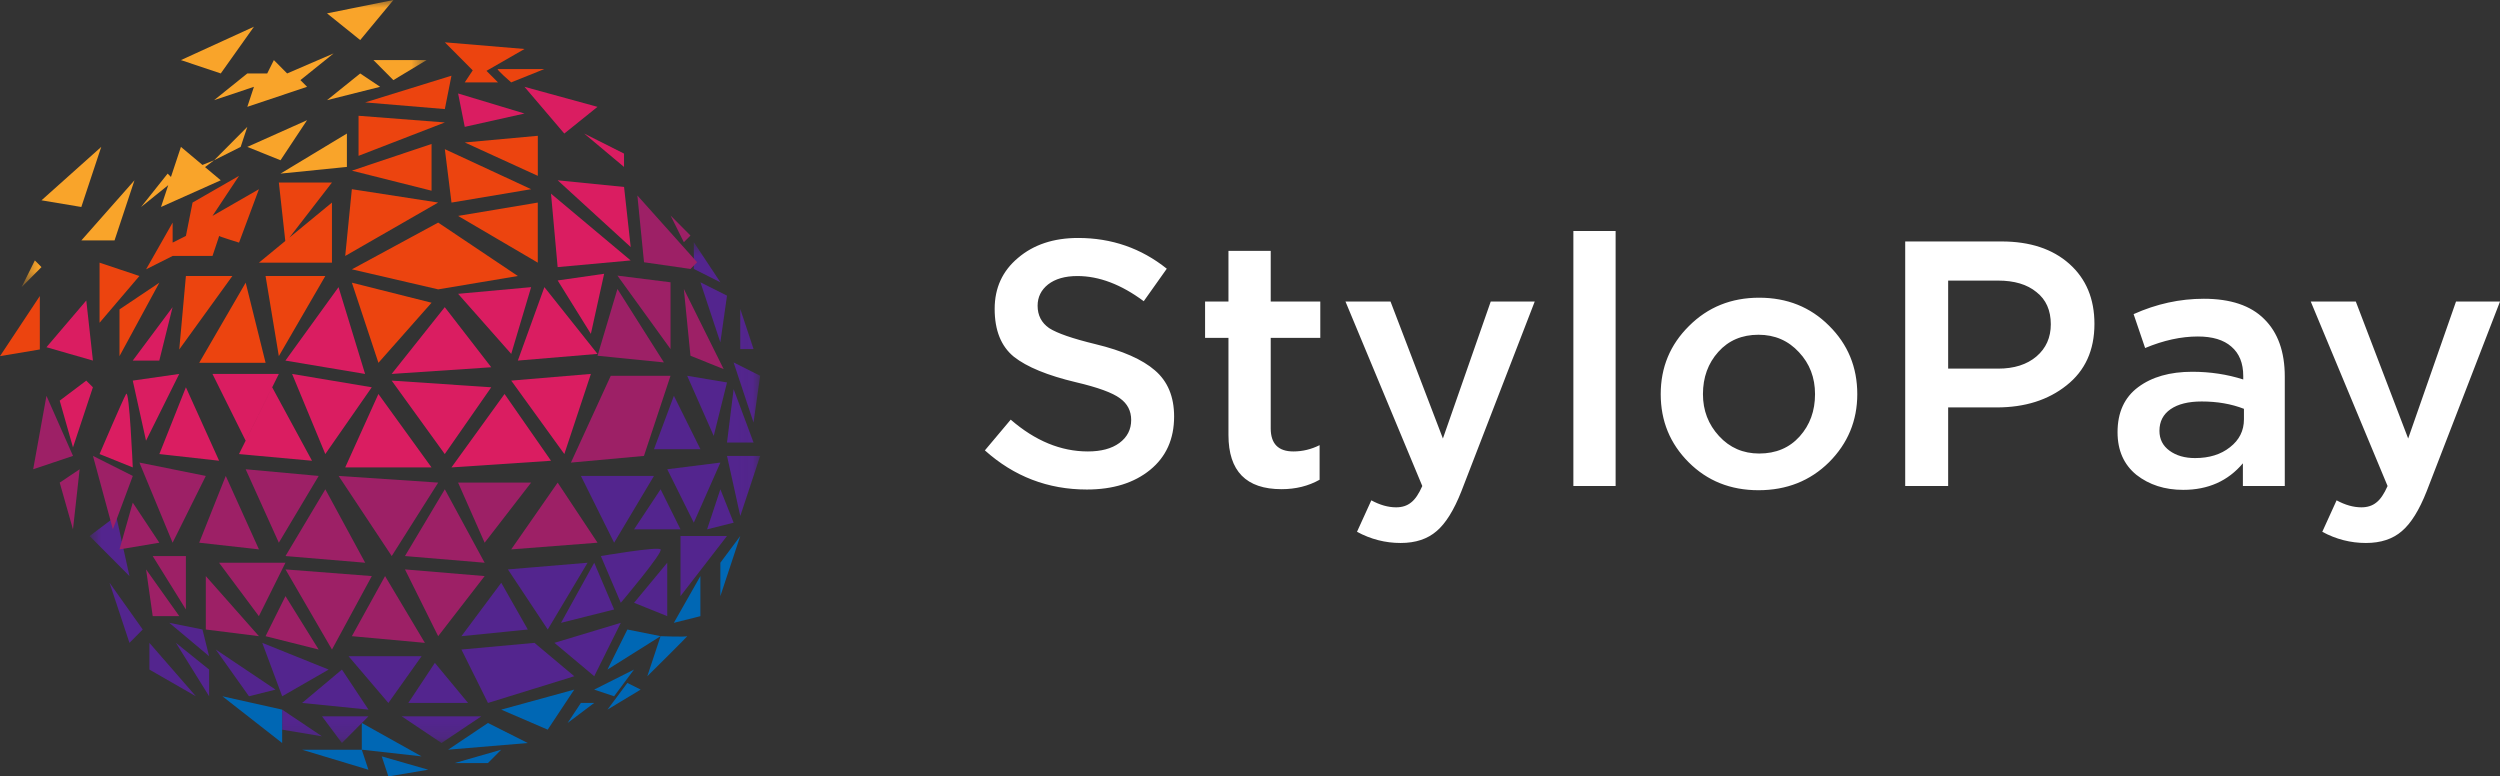
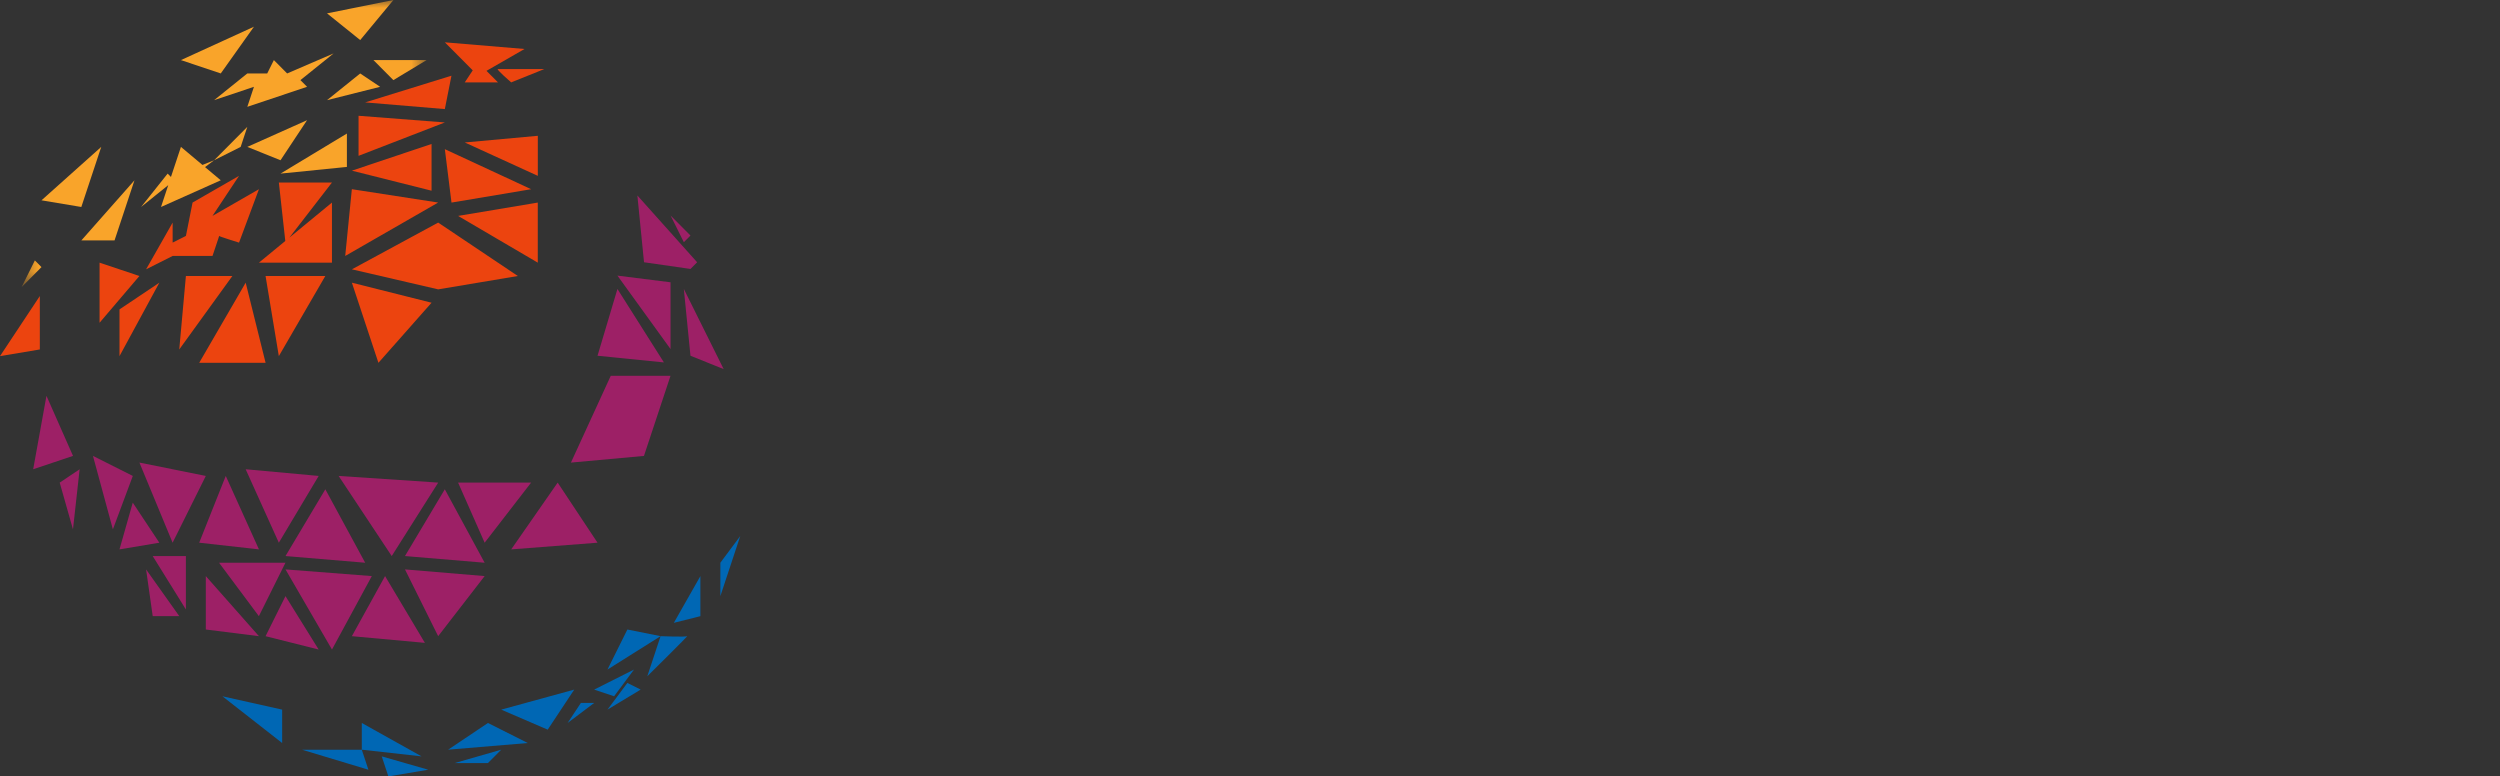
<svg xmlns="http://www.w3.org/2000/svg" width="161" height="50" viewBox="0 0 161 50" fill="none">
  <rect x="0" y="0" width="161" height="50" fill="#333333" stroke="none" />
-   <path fill-rule="evenodd" clip-rule="evenodd" d="M101.325 31.3V14.875H104.046V31.3H101.325ZM69.992 31.525C67.489 31.525 65.3 30.685 63.426 29.005L65.09 27.025C66.664 28.39 68.321 29.073 70.059 29.073C70.914 29.073 71.588 28.892 72.083 28.532C72.593 28.157 72.848 27.663 72.848 27.047C72.848 26.462 72.608 25.997 72.128 25.652C71.648 25.293 70.704 24.948 69.295 24.617C67.466 24.183 66.132 23.635 65.293 22.975C64.468 22.3 64.056 21.273 64.056 19.892C64.056 18.543 64.558 17.448 65.562 16.608C66.567 15.752 67.856 15.325 69.43 15.325C71.588 15.325 73.492 15.985 75.141 17.305L73.657 19.398C72.203 18.317 70.779 17.777 69.385 17.777C68.59 17.777 67.961 17.957 67.496 18.317C67.046 18.677 66.822 19.135 66.822 19.69C66.822 20.305 67.069 20.785 67.564 21.13C68.073 21.46 69.07 21.805 70.554 22.165C72.293 22.585 73.567 23.148 74.377 23.852C75.201 24.558 75.613 25.547 75.613 26.823C75.613 28.277 75.096 29.425 74.062 30.265C73.028 31.105 71.671 31.525 69.992 31.525ZM82.531 31.503C80.252 31.503 79.113 30.34 79.113 28.015V21.76H77.607V19.42H79.113V16.157H81.834V19.42H85.027V21.76H81.834V27.587C81.834 28.578 82.321 29.073 83.295 29.073C83.88 29.073 84.442 28.938 84.982 28.668V30.895C84.262 31.3 83.445 31.503 82.531 31.503ZM87.391 34.248C88.276 34.727 89.213 34.968 90.202 34.968C91.161 34.968 91.933 34.712 92.518 34.203C93.103 33.708 93.635 32.852 94.114 31.637L98.836 19.42H96.003L92.923 28.24L89.55 19.42H86.649L91.596 31.3C91.371 31.81 91.131 32.163 90.876 32.358C90.622 32.568 90.299 32.672 89.91 32.672C89.4 32.672 88.868 32.523 88.313 32.222L87.391 34.248ZM108.749 29.77C109.948 30.97 111.447 31.57 113.246 31.57C115.059 31.57 116.573 30.97 117.788 29.77C119.002 28.555 119.609 27.093 119.609 25.383C119.609 23.642 119.002 22.172 117.788 20.973C116.588 19.773 115.089 19.172 113.291 19.172C111.492 19.172 109.985 19.78 108.771 20.995C107.557 22.195 106.95 23.657 106.95 25.383C106.95 27.108 107.549 28.57 108.749 29.77ZM113.291 29.207C114.37 29.207 115.239 28.84 115.899 28.105C116.558 27.37 116.888 26.462 116.888 25.383C116.888 24.317 116.544 23.418 115.854 22.683C115.164 21.933 114.295 21.558 113.246 21.558C112.181 21.558 111.319 21.925 110.66 22.66C110 23.395 109.67 24.302 109.67 25.383C109.67 26.433 110.015 27.332 110.705 28.082C111.394 28.832 112.256 29.207 113.291 29.207ZM122.695 15.55V31.3H125.461V26.238H128.586C130.4 26.238 131.899 25.765 133.083 24.82C134.283 23.875 134.882 22.555 134.882 20.86C134.882 19.24 134.343 17.95 133.263 16.99C132.184 16.03 130.73 15.55 128.901 15.55H122.695ZM125.461 23.74H128.676C129.711 23.74 130.535 23.477 131.15 22.953C131.764 22.427 132.072 21.738 132.072 20.883C132.072 19.983 131.764 19.293 131.15 18.812C130.55 18.317 129.726 18.07 128.676 18.07H125.461V23.74ZM144.442 31.3H147.14V24.258C147.14 22.652 146.698 21.415 145.814 20.545C144.944 19.675 143.648 19.24 141.924 19.24C140.38 19.24 138.873 19.57 137.404 20.23L138.146 22.413C139.331 21.918 140.462 21.67 141.542 21.67C142.486 21.67 143.205 21.887 143.7 22.323C144.21 22.758 144.465 23.387 144.465 24.212V24.438C143.43 24.108 142.336 23.942 141.182 23.942C139.743 23.942 138.581 24.273 137.697 24.933C136.812 25.593 136.37 26.56 136.37 27.835C136.37 29.005 136.775 29.92 137.584 30.58C138.409 31.225 139.413 31.547 140.597 31.547C142.201 31.547 143.483 30.977 144.442 29.837V31.3ZM144.51 27.003V26.328C143.7 26.012 142.793 25.855 141.789 25.855C140.934 25.855 140.267 26.02 139.788 26.35C139.308 26.68 139.068 27.145 139.068 27.745C139.068 28.285 139.286 28.712 139.72 29.027C140.155 29.343 140.702 29.5 141.362 29.5C142.276 29.5 143.026 29.267 143.61 28.802C144.21 28.337 144.51 27.738 144.51 27.003ZM149.555 34.248C150.44 34.727 151.376 34.968 152.366 34.968C153.325 34.968 154.097 34.712 154.682 34.203C155.266 33.708 155.799 32.852 156.278 31.637L161 19.42H158.167L155.086 28.24L151.714 19.42H148.813L153.76 31.3C153.535 31.81 153.295 32.163 153.04 32.358C152.785 32.568 152.463 32.672 152.073 32.672C151.564 32.672 151.032 32.523 150.477 32.222L149.555 34.248Z" fill="white" />
  <mask id="mask0_0_6499" style="mask-type:alpha" maskUnits="userSpaceOnUse" x="5" y="15" width="44" height="33">
-     <path fill-rule="evenodd" clip-rule="evenodd" d="M48.956 47.85V15.6H5.772V47.85H48.956Z" fill="white" />
-   </mask>
+     </mask>
  <g mask="url(#mask0_0_6499)">
-     <path fill-rule="evenodd" clip-rule="evenodd" d="M44.683 15.6V17.32L46.393 18.18L44.683 15.6ZM45.536 34.09L47.247 33.66L46.392 31.51L45.536 34.09ZM47.674 33.23L48.956 29.36H46.819L47.674 33.23ZM48.529 28.5L47.246 25.059L46.819 28.5H48.529ZM48.955 24.2L47.244 23.34L48.527 27.21L48.955 24.2ZM46.819 24.63L44.253 24.2L45.964 28.07L46.819 24.63ZM43.399 25.49L42.116 28.93H45.109L43.399 25.49ZM46.392 29.79L42.971 30.22L44.681 33.66L46.392 29.79ZM40.833 34.09H43.825L42.543 31.51L40.833 34.09ZM42.115 30.65H37.412L39.55 34.95L42.115 30.65ZM43.824 38.39L46.817 34.52H43.824V38.39ZM42.97 39.68V36.24L40.833 38.82L42.97 39.68ZM42.544 35.38C42.367 35.18 38.695 35.81 38.695 35.81L39.978 38.82C39.978 38.82 42.72 35.58 42.544 35.38ZM37.84 36.24L32.709 36.67L35.275 40.54L37.84 36.24ZM39.55 39.25L38.268 36.24L36.13 40.11L39.55 39.25ZM38.27 43.549L39.98 40.109L35.704 41.399L38.27 43.549ZM29.716 41.83L31.426 45.27L36.984 43.55L34.419 41.4L29.716 41.83ZM32.281 37.53L29.716 40.97L33.991 40.54L32.281 37.53ZM30.143 45.27L28.005 42.69L26.295 45.27H30.143ZM22.446 42.261L25.012 45.271L27.149 42.261H22.446ZM28.433 47.85L30.999 46.13H25.868L28.433 47.85ZM22.02 47.85L23.73 46.13H20.737L22.02 47.85ZM18.172 46.99L20.737 47.42L18.172 45.7V46.99ZM19.455 45.27L23.731 45.7L22.02 43.12L19.455 45.27ZM21.165 43.12L16.89 41.4L18.172 44.84L21.165 43.12ZM16.034 44.84L17.744 44.41L13.896 41.83L16.034 44.84ZM9.622 43.121L12.616 44.841L9.622 41.401V43.121ZM13.468 44.84V43.12L11.33 41.4L13.468 44.84ZM10.901 40.109L13.466 42.259L13.039 40.539L10.901 40.109ZM8.337 41.4L9.192 40.54L7.055 37.53L8.337 41.4ZM7.483 33.23L5.772 34.52L8.338 37.1L7.483 33.23ZM47.674 19.9V22.48H48.529L47.674 19.9ZM46.391 22.05L46.819 19.04L45.108 18.18L46.391 22.05Z" fill="#53258E" />
-   </g>
-   <path fill-rule="evenodd" clip-rule="evenodd" d="M29.073 30.102L35.486 29.672L32.493 25.372L29.073 30.102ZM36.343 29.24L38.054 24.08L32.923 24.511L36.343 29.24ZM38.052 21.501L38.907 17.631L35.914 18.061L38.052 21.501ZM33.349 23.221L38.48 22.791L35.059 18.491L33.349 23.221ZM34.205 18.492L29.502 18.922L32.923 22.792L34.205 18.492ZM28.643 19.781L25.223 24.081L31.636 23.651L28.643 19.781ZM25.223 24.512L28.643 29.242L31.636 24.942L25.223 24.512ZM22.232 30.102H27.79L24.369 25.372L22.232 30.102ZM18.811 24.081L20.949 29.241L23.942 24.941L18.811 24.081ZM15.39 29.242L20.093 29.672L17.528 24.942L15.39 29.242ZM17.958 24.08H13.682L15.82 28.381L17.958 24.08ZM10.262 29.241L14.11 29.671L11.972 24.941L10.262 29.241ZM8.549 24.511L9.404 28.381L11.542 24.081L8.549 24.511ZM8.122 25.371C7.913 25.728 6.412 29.241 6.412 29.241L8.55 30.101C8.55 30.101 8.331 25.015 8.122 25.371ZM3.845 25.802L4.7 28.812L5.983 24.942L5.555 24.512L3.845 25.802ZM21.802 18.492L18.381 23.222L23.512 24.082L21.802 18.492ZM11.114 19.781L8.549 23.221H10.259L11.114 19.781ZM35.912 17.202L40.615 16.772L35.485 12.472L35.912 17.202ZM35.914 11.611L40.617 15.911L40.19 12.041L35.914 11.611ZM40.187 10.751V9.891L37.622 8.601L40.187 10.751ZM33.778 7.31L29.502 6.02L29.93 8.17L33.778 7.31ZM38.479 6.881L33.776 5.591L36.341 8.601L38.479 6.881ZM2.991 22.361L5.984 23.221L5.557 19.351L2.991 22.361Z" fill="#DA1D61" />
+     </g>
  <path fill-rule="evenodd" clip-rule="evenodd" d="M34.635 11.325L29.932 9.175L34.635 8.745V11.325ZM28.648 9.606L34.207 12.185L29.076 13.046L28.648 9.606ZM32.065 4.446C32.216 4.455 35.058 4.446 35.058 4.446L32.92 5.306C32.92 5.306 31.914 4.436 32.065 4.446ZM34.633 13.045V16.915L29.502 13.905L34.633 13.045ZM24.371 23.365L22.661 18.205L27.792 19.495L24.371 23.365ZM33.35 17.775L28.219 18.635L22.661 17.345L28.219 14.335L33.35 17.775ZM20.95 17.775L17.957 22.935L17.102 17.775H20.95ZM17.104 23.364H12.829L15.822 18.204L17.104 23.364ZM14.964 17.775L11.544 22.505L11.972 17.775H14.964ZM7.696 22.935V19.925L10.262 18.205L7.696 22.935ZM2.565 19.065V22.505L0 22.935L2.565 19.065ZM6.412 16.915L8.977 17.775L6.412 20.785V16.915ZM15.394 15.624C15.394 15.624 14.089 15.221 14.111 15.194C14.133 15.167 13.684 16.484 13.684 16.484H11.118L9.408 17.344L11.118 14.334V15.624L11.973 15.194L12.401 13.044L15.394 11.324L13.684 13.904L16.676 12.184L15.394 15.624ZM18.373 15.518L17.958 11.755H21.378L18.635 15.303L21.378 13.045V16.915H16.675L18.373 15.518ZM28.218 13.044L22.232 16.484L22.659 12.184L28.218 13.044ZM27.792 12.281L22.661 10.991L27.792 9.271V12.281ZM23.09 10.036V7.456L28.649 7.886L23.09 10.036ZM28.647 7.025L23.516 6.595L29.074 4.875L28.647 7.025ZM32.069 5.305H29.931L30.444 4.531L28.648 2.725L33.779 3.155L31.33 4.562L32.069 5.305Z" fill="#EC440F" />
-   <path fill-rule="evenodd" clip-rule="evenodd" d="M8.55 32.37L7.695 35.38L10.261 34.95L8.55 32.37ZM32.922 35.38L38.48 34.95L35.914 31.08L32.922 35.38ZM29.501 31.08L31.211 34.95L34.204 31.08H29.501ZM26.08 35.81L31.211 36.24L28.646 31.51L26.08 35.81ZM28.218 40.97L31.211 37.1L26.08 36.67L28.218 40.97ZM22.66 40.97L27.363 41.4L24.798 37.1L22.66 40.97ZM18.386 36.67L21.379 41.83L23.945 37.1L18.386 36.67ZM17.102 40.97L20.522 41.83L18.385 38.39L17.102 40.97ZM28.22 31.08L21.807 30.65L25.227 35.81L28.22 31.08ZM23.517 36.24L20.952 31.51L18.386 35.81L23.517 36.24ZM20.523 30.65L15.82 30.22L17.957 34.95L20.523 30.65ZM13.254 40.54L16.675 40.97L13.254 37.1V40.54ZM14.107 36.241L16.672 39.681L18.383 36.241H14.107ZM14.539 30.65L12.828 34.95L16.676 35.38L14.539 30.65ZM11.971 39.25V35.81H9.834L11.971 39.25ZM9.835 39.68H11.546L9.408 36.67L9.835 39.68ZM13.254 30.65L8.978 29.79L11.116 34.95L13.254 30.65ZM36.768 29.791L41.471 29.361L43.181 24.201H39.333L36.768 29.791ZM44.039 18.61L44.466 22.91L46.604 23.77L44.039 18.61ZM43.183 22.48V18.18L39.763 17.75L43.183 22.48ZM39.763 18.61L38.481 22.91L42.756 23.34L39.763 18.61ZM5.987 29.36L7.27 34.09L8.553 30.651L5.987 29.36ZM4.7 34.091L5.128 30.221L3.845 31.081L4.7 34.091ZM2.992 25.49L2.137 30.22L4.702 29.36L2.992 25.49ZM44.468 17.32L44.895 16.89L41.047 12.589L41.475 16.89L44.468 17.32ZM44.467 15.169L43.185 13.879L44.04 15.599L44.467 15.169Z" fill="#9D2066" />
+   <path fill-rule="evenodd" clip-rule="evenodd" d="M8.55 32.37L7.695 35.38L10.261 34.95L8.55 32.37ZM32.922 35.38L38.48 34.95L35.914 31.08L32.922 35.38ZM29.501 31.08L31.211 34.95L34.204 31.08H29.501ZM26.08 35.81L31.211 36.24L28.646 31.51L26.08 35.81ZM28.218 40.97L31.211 37.1L26.08 36.67L28.218 40.97ZM22.66 40.97L27.363 41.4L24.798 37.1L22.66 40.97ZM18.386 36.67L21.379 41.83L23.945 37.1L18.386 36.67ZM17.102 40.97L20.522 41.83L18.385 38.39L17.102 40.97ZM28.22 31.08L21.807 30.65L25.227 35.81L28.22 31.08ZM23.517 36.24L20.952 31.51L18.386 35.81L23.517 36.24ZM20.523 30.65L15.82 30.22L17.957 34.95L20.523 30.65ZM13.254 40.54L16.675 40.97L13.254 37.1V40.54ZM14.107 36.241L16.672 39.681L18.383 36.241H14.107ZM14.539 30.65L12.828 34.95L16.676 35.38L14.539 30.65ZM11.971 39.25V35.81H9.834L11.971 39.25ZM9.835 39.68H11.546L9.408 36.67L9.835 39.68ZM13.254 30.65L8.978 29.79L11.116 34.95L13.254 30.65ZM36.768 29.791L41.471 29.361L43.181 24.201H39.333ZM44.039 18.61L44.466 22.91L46.604 23.77L44.039 18.61ZM43.183 22.48V18.18L39.763 17.75L43.183 22.48ZM39.763 18.61L38.481 22.91L42.756 23.34L39.763 18.61ZM5.987 29.36L7.27 34.09L8.553 30.651L5.987 29.36ZM4.7 34.091L5.128 30.221L3.845 31.081L4.7 34.091ZM2.992 25.49L2.137 30.22L4.702 29.36L2.992 25.49ZM44.468 17.32L44.895 16.89L41.047 12.589L41.475 16.89L44.468 17.32ZM44.467 15.169L43.185 13.879L44.04 15.599L44.467 15.169Z" fill="#9D2066" />
  <mask id="mask1_0_6499" style="mask-type:alpha" maskUnits="userSpaceOnUse" x="1" y="0" width="27" height="19">
    <path fill-rule="evenodd" clip-rule="evenodd" d="M27.471 0H1.39V18.49H27.471V0V0Z" fill="white" />
  </mask>
  <g mask="url(#mask1_0_6499)">
    <path fill-rule="evenodd" clip-rule="evenodd" d="M22.34 10.75V8.6L18.064 11.18L22.34 10.75ZM1.39 18.491L2.672 17.201L2.245 16.77L1.39 18.491ZM13.038 10.622L11.652 9.46L11.01 11.395L10.796 11.18L9.086 13.33L10.835 11.923L10.369 13.33L14.217 11.61L13.204 10.761L13.789 10.32L13.038 10.622ZM7.377 15.481L8.66 11.611L5.24 15.481H7.377ZM6.52 9.46L2.672 12.9L5.237 13.33L6.52 9.46ZM15.927 8.17L13.789 10.32L15.499 9.46L15.927 8.17ZM19.775 7.74L15.927 9.46L18.065 10.32L19.775 7.74ZM21.059 6.451L24.48 5.591L23.197 4.731L21.059 6.451ZM24.051 3.87L25.333 5.16L27.471 3.87H24.051ZM13.789 6.45L16.354 5.59L15.927 6.88L19.775 5.59L19.347 5.16L21.485 3.44L18.492 4.73L17.637 3.87L17.209 4.73H15.927L13.789 6.45ZM25.335 0L21.059 0.86L23.197 2.58L25.335 0ZM16.355 1.72L11.652 3.87L14.217 4.73L16.355 1.72Z" fill="#F9A42A" />
  </g>
  <path fill-rule="evenodd" clip-rule="evenodd" d="M46.391 36.24V38.39L47.673 34.52L46.391 36.24ZM45.105 39.681V37.101L43.395 40.111L45.105 39.681ZM39.12 45.7L41.258 44.41L40.403 43.98L39.12 45.7ZM40.83 43.12L38.265 44.41L39.548 44.84L40.83 43.12ZM42.541 40.97L41.686 43.55C41.686 43.55 44.364 40.908 44.251 40.97C44.138 41.032 42.541 40.97 42.541 40.97ZM39.12 43.12L42.541 40.97L40.403 40.54L39.12 43.12ZM36.553 46.56L38.264 45.271H37.408L36.553 46.56ZM32.279 45.7L35.272 46.99L36.982 44.41L32.279 45.7ZM31.424 49.14L32.279 48.28L29.286 49.14H31.424ZM28.859 48.28L33.99 47.85L31.425 46.56L28.859 48.28ZM25.011 50L27.577 49.57L24.584 48.71L25.011 50ZM19.45 48.281L23.726 49.571L23.298 48.281H19.45ZM23.3 46.56V48.28L27.148 48.71L23.3 46.56ZM18.17 47.85V45.7L14.322 44.84L18.17 47.85Z" fill="#0067B4" />
</svg>